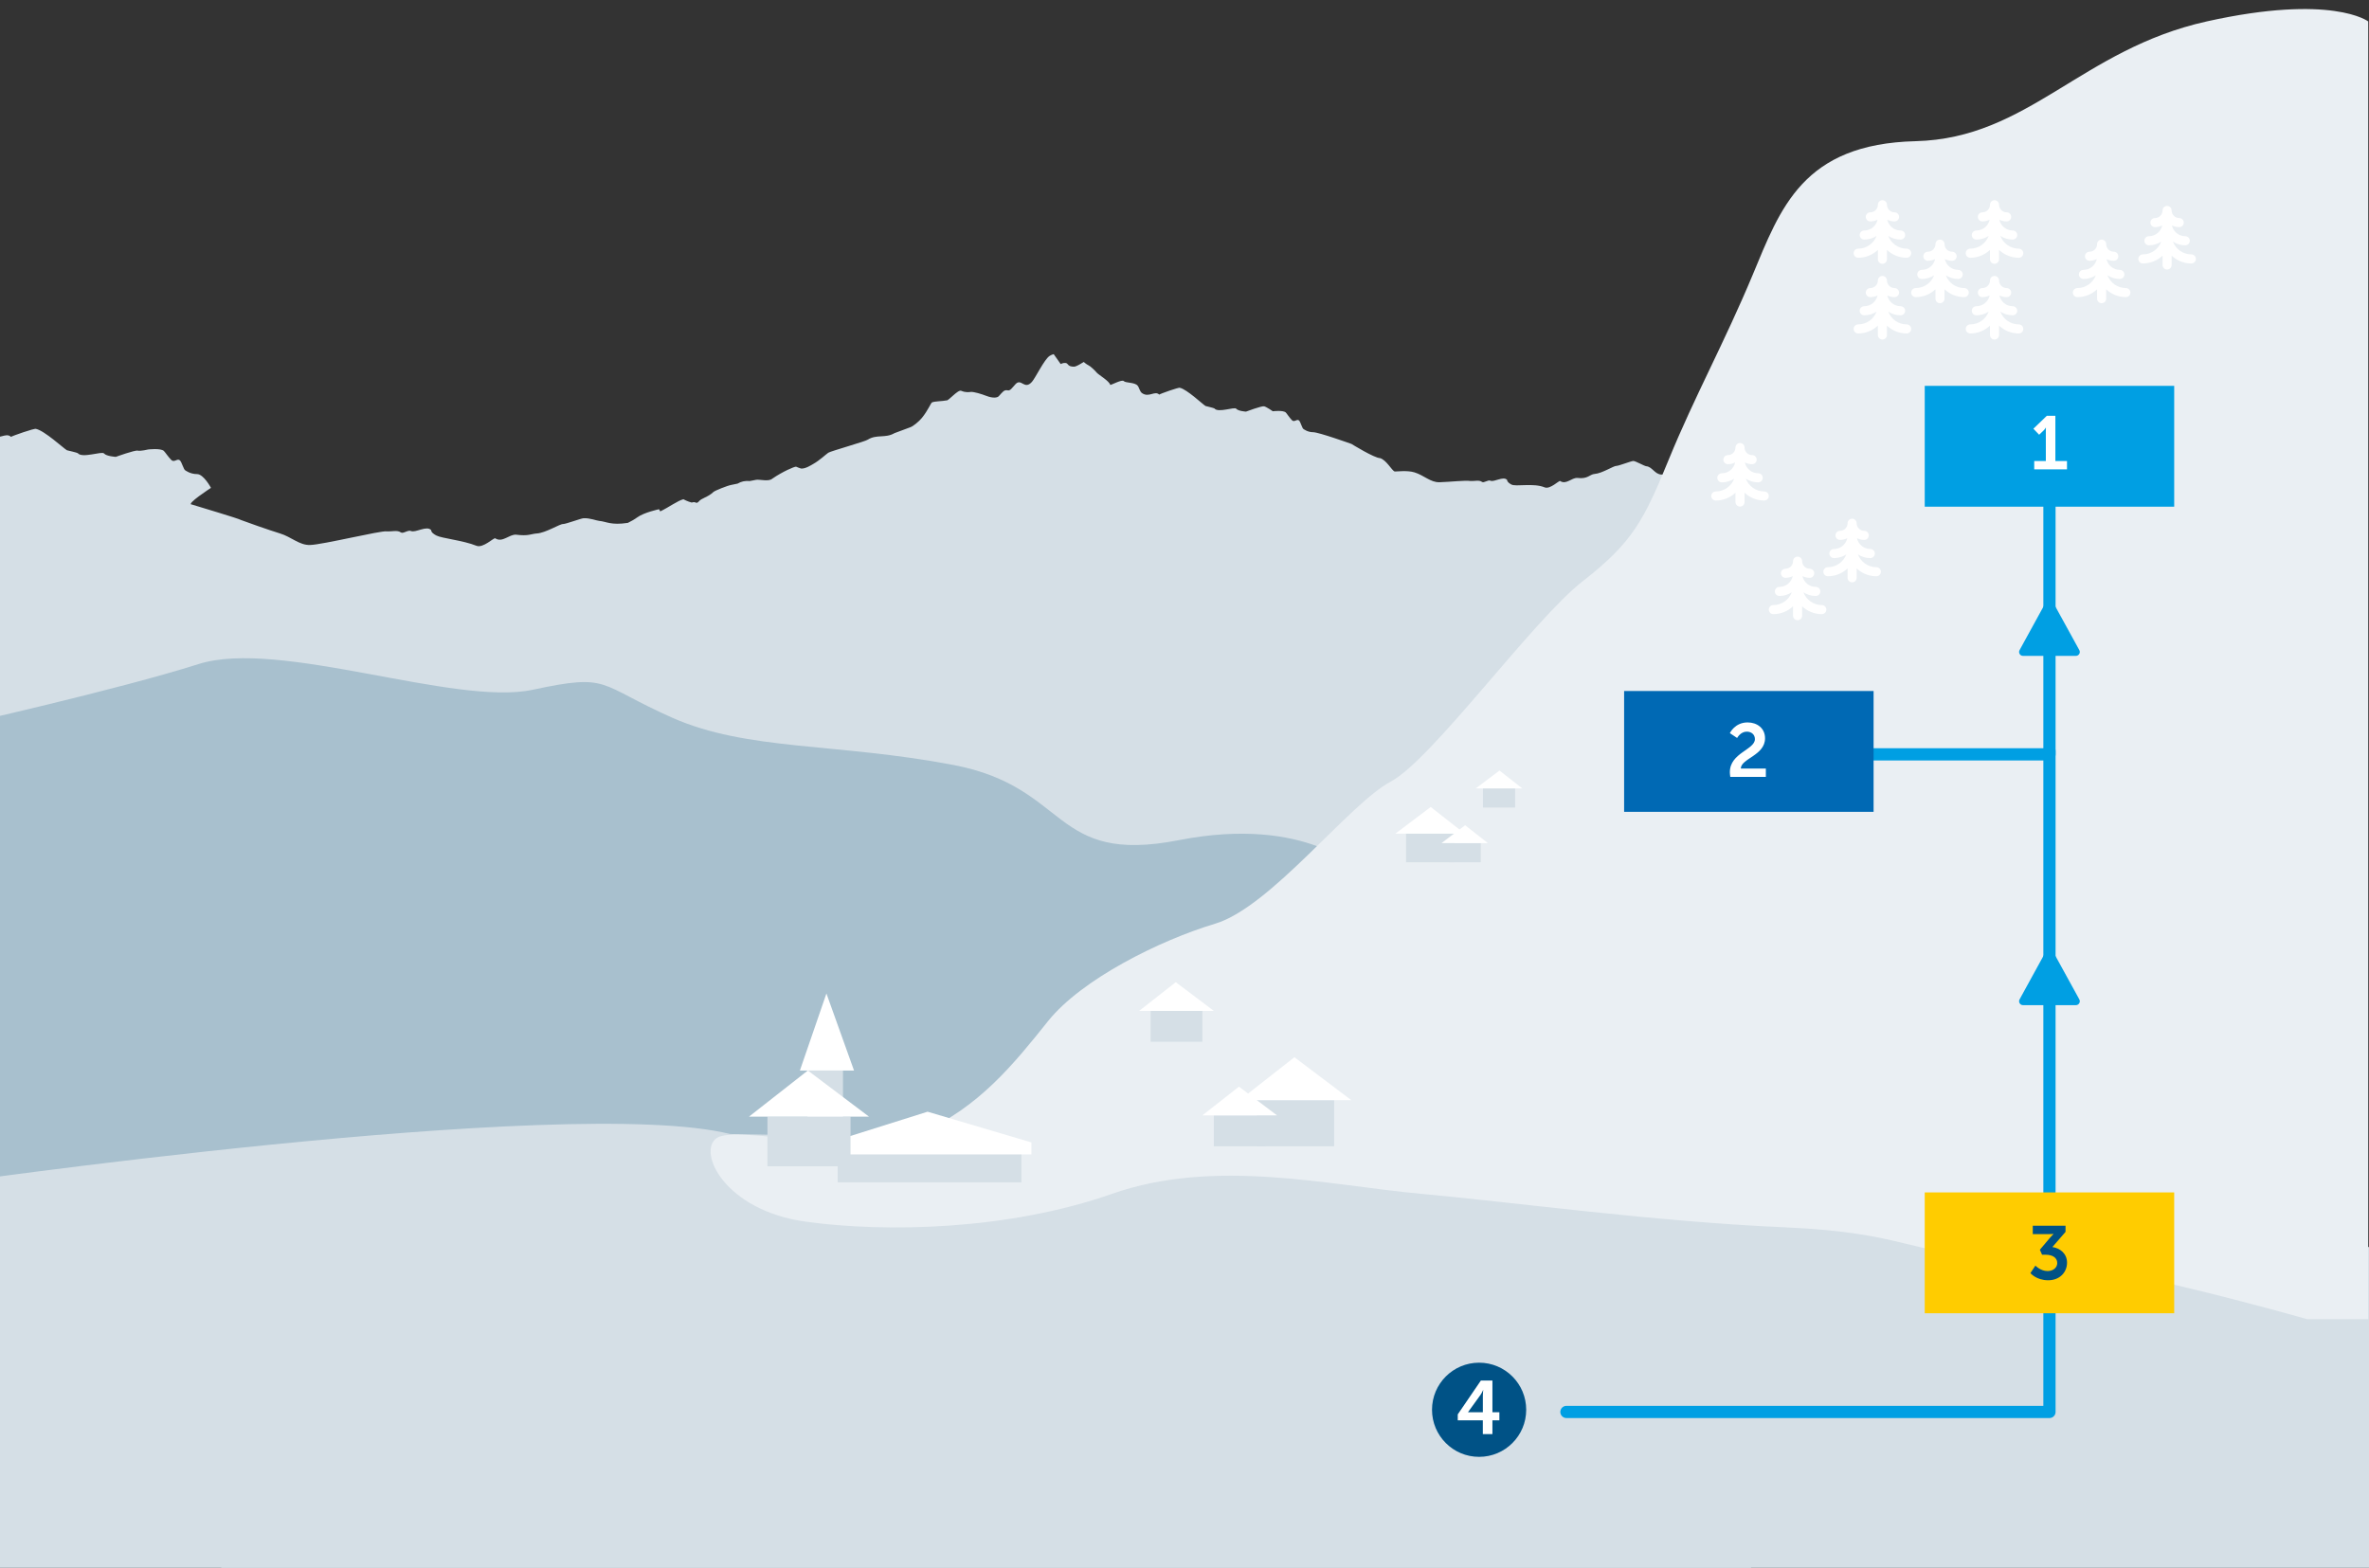
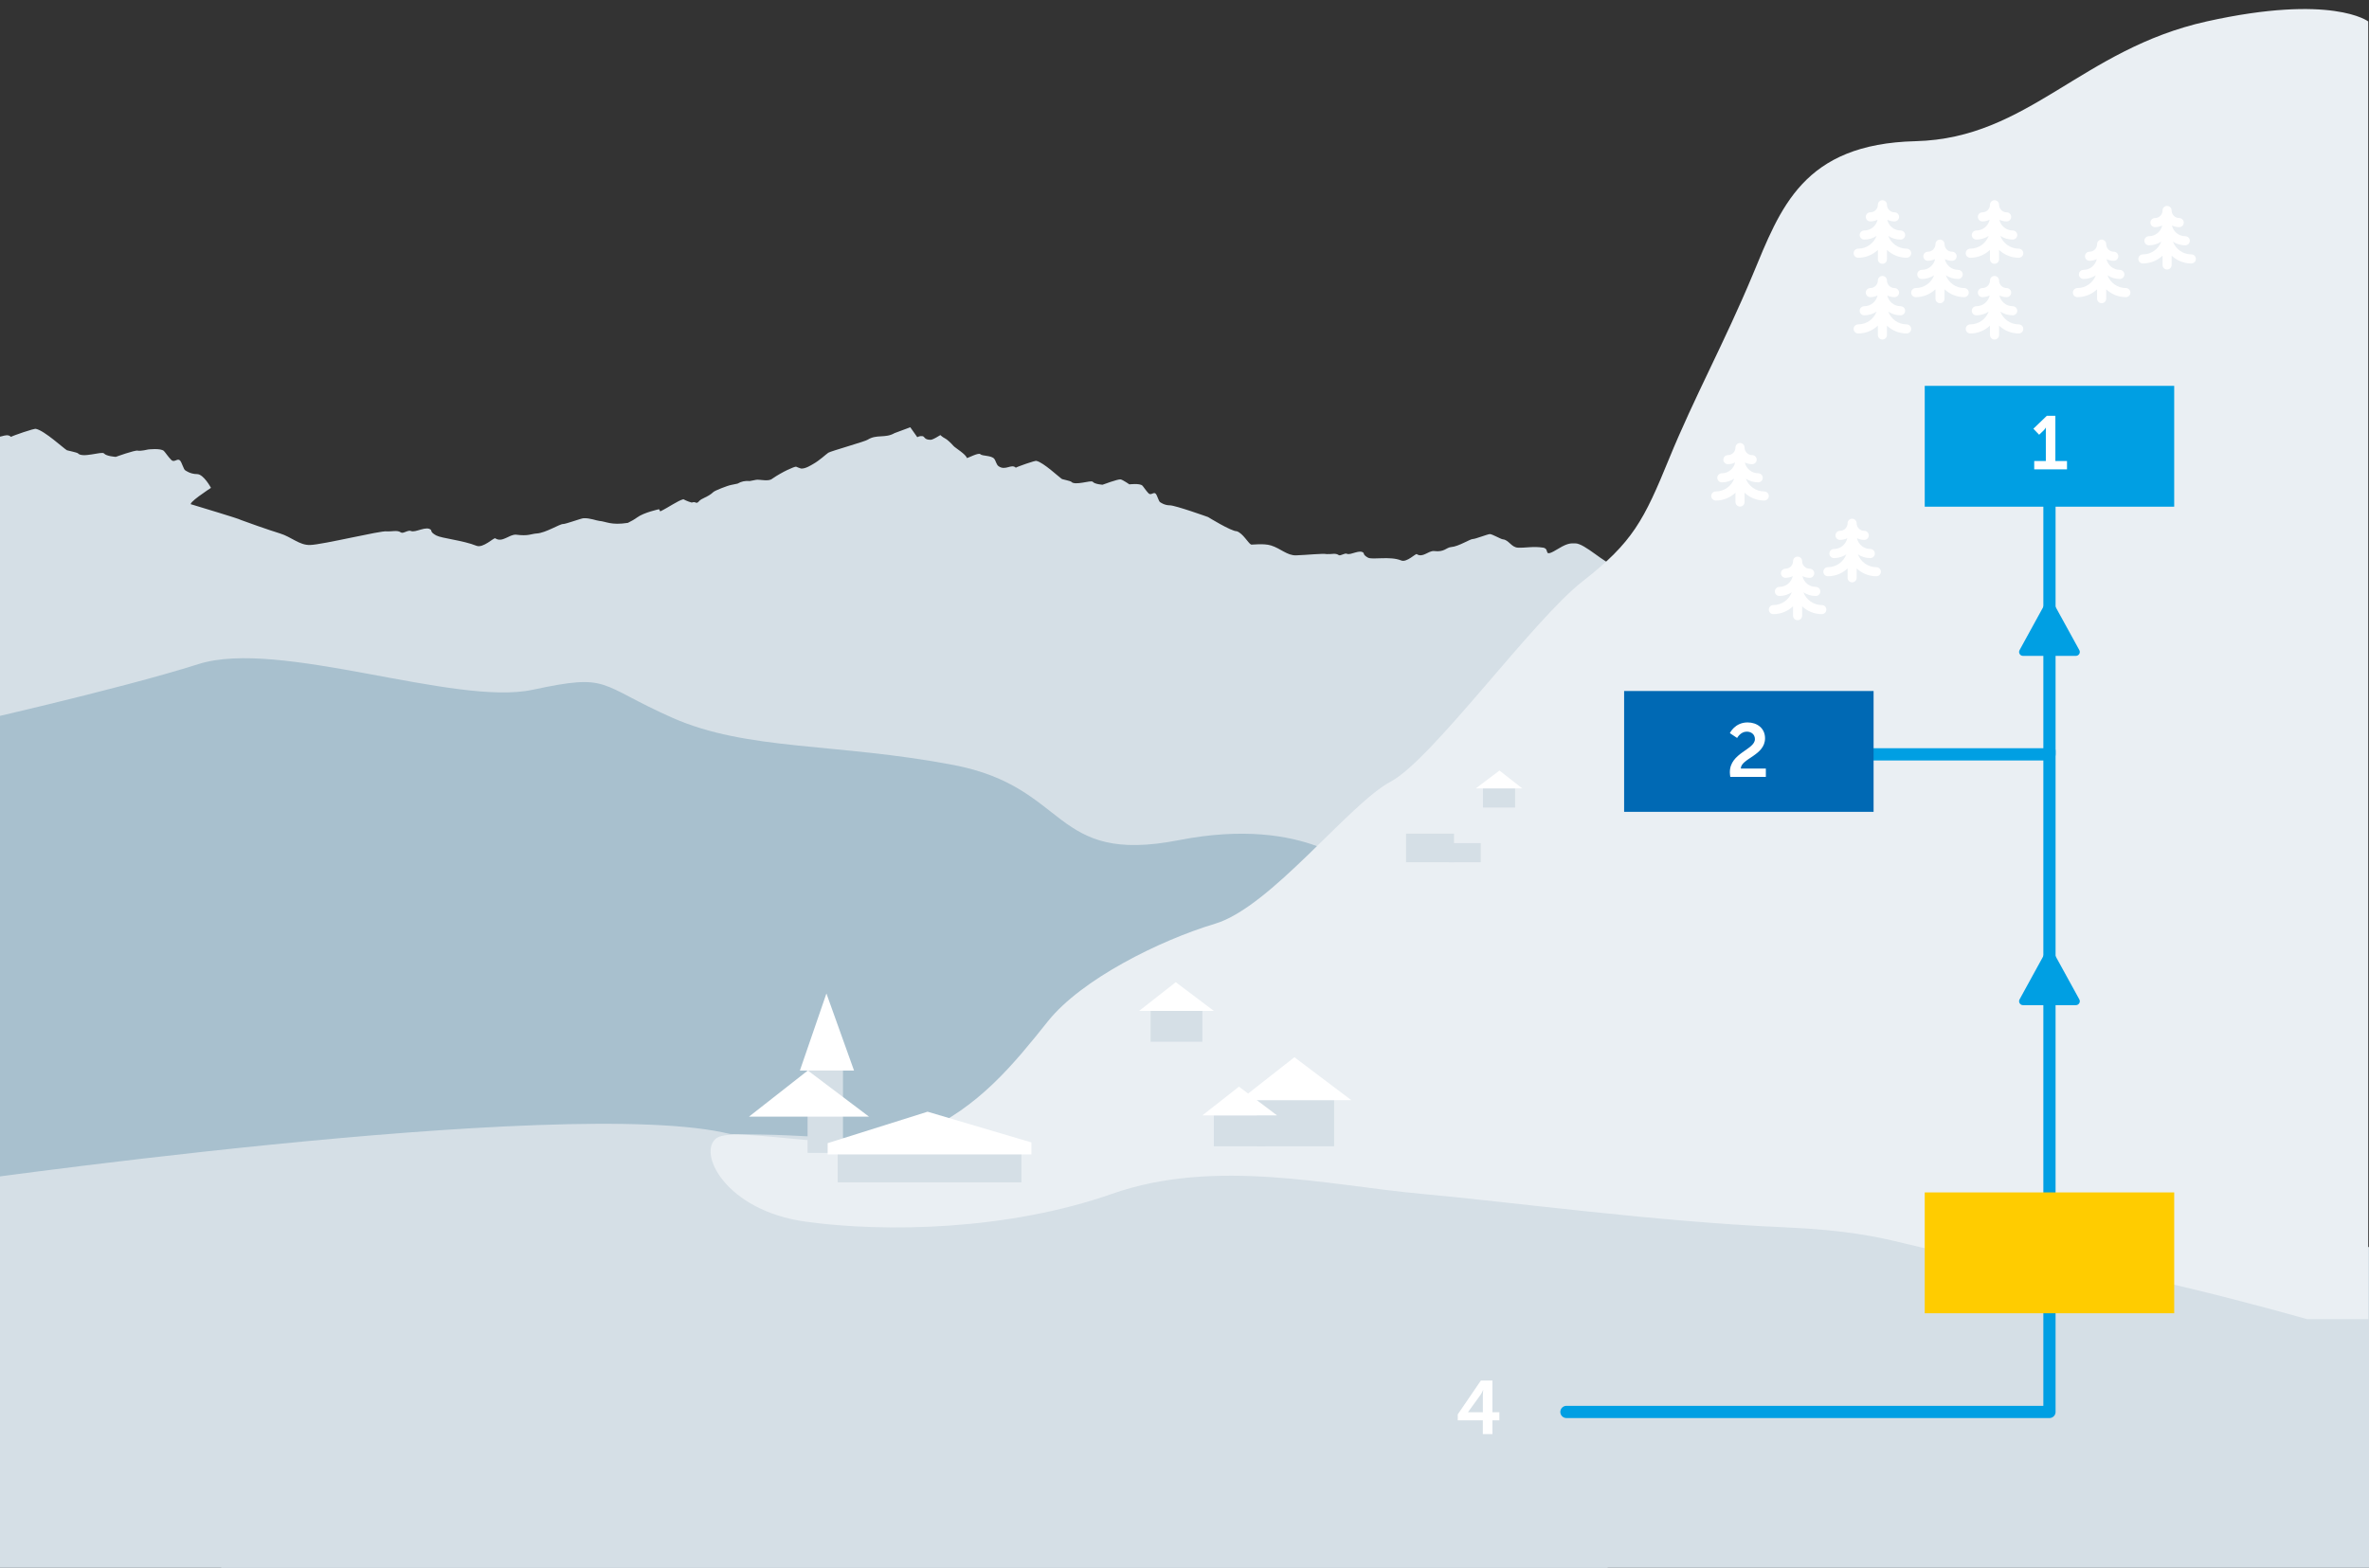
<svg xmlns="http://www.w3.org/2000/svg" id="Ebene_2" data-name="Ebene 2" viewBox="0 0 1163 769.8">
  <rect x="0" y="0" width="1163" height="769.8" fill="#333333" stroke="none" />
  <defs>
    <clipPath id="clippath">
      <rect width="1163" height="769.8" fill="none" stroke-width="0" />
    </clipPath>
    <clipPath id="clippath-1">
      <rect y="-180.2" width="1163" height="950" fill="none" stroke-width="0" />
    </clipPath>
  </defs>
  <g id="Ebene_2-2" data-name="Ebene 2">
    <g clip-path="url(#clippath)">
      <g>
        <g id="Layout">
          <g clip-path="url(#clippath-1)">
            <g>
-               <path d="m108.82,819.87c-.07-1.4-.13-21.17-.2-51.98H-432.05c-.31-6.31-.64-426.94-.95-433.18,9.29-2.8,10.03-1.92,19.36-4.52,9.27-2.59,13.12-2.89,20.48-9.08,4.97-5.98,6.75-4.84,11.05-6.85.6-.28,3.3-.86,4.15-.93,1.6-.13,15.26-5.24,16.01-5.57,2.26-.99,5.46-3.38,7.43-4.84,1.66-1.22,3.49-2.3,5.44-2.68,0,0,4.61-.02,7.17.63,8.03,2.01,12.3-2.19,16.19-5.7,4.96-2.79,10.22-5.91,15.47-7.62,4.55-1.47,15.81-1.86,22.43-5.3,9.01-3.04,17.22.24,18.42-1.21,6-7.19,11.41-10.8,21.05-11.58,4.84-.39,8.21-.52,11.92-1.46,1.84-.46,4.43,1.66,6-.34,1.47-1.87,2.83-5.47,5.73-8.22.72-.68,2.98-2.56,4.91-2.91,1.39-.26,2.6.89,2.93.99,1.31.42,2.84.14,3.95,0,1.85-.23,3.66-1.23,5.46-2.79,7.9-7.09,9.15-8.45,16.29-7.06.81.16,4.2,1.34,4.81,1.59,3,1.22,3.73.34,6.02-.76.68-.33,3.4-.37,4.29-.86,3.24-1.81,3.41-.39,4.75-1.29,1.16-.78,8.67-6.82,9.43-7.55,4.44-2.77,15.08,2.41,19.62-.25.63-.37,18.95-14.79,20.38-14.85,1.26-.41,3.9-2.51,5.22-4.09,2.83-3.39,4.02-6.58,4.59-6.81,1.33-.54,4.57-.46,6.49-.87.81.37,5.11-4.83,6.63-4.21,2.17.89,3.71.55,4.33.49,1.34-.11,4.83.92,7.01,1.73,2.89,1.09,4.91.89,5.61.13,1.7-1.8,2.36-2.9,3.97-2.56,1.22.27,1.89-.95,3.56-2.69,2.64-2.78,3.99,2.76,7.42-1.04,1.55-1.71,5.56-9.8,7.9-11.31.9-.58,1.89-.8,1.89-.8l4.23,5.24s1.34-.81,2.97-.61c1.64.2.89,2.13,5,2.13.89,0,3.21-1.3,3.21-1.3l2.5-1.44s1.57,1.38,2.64,1.83c1.33.56,3.86,2.98,5.19,4.46,1.04,1.16,7.37,4.76,7.89,6.95.6.1,6.93-3.3,7.99-2.22,1.14,1.17,6.51.61,8.23,2.63.96,1.13,1.24,3.35,2.56,4.27,4.13,2.89,7.59-1.6,10.24.89.47-.44,11.79-4.38,12.26-3.92,4.21.89,13.6,9.6,15.19,10.5,0,0,5.11,1.18,5.31,1.42,2.15,2.66,11.85-1.07,12.88.14,1.19,1.41,5.8,1.68,5.8,1.68,0,0,9.32-3.39,10.75-3.06,1.44.33,5.15-.57,5.15-.57,0,0,6.09-.73,7.68.71.57.51,2.19,2.98,3.66,4.44,1.46,1.47,2.97-.95,4.21.18,1,.91,1.82,4.64,2.74,4.98.14.05,2.38,1.78,5.67,1.78s6.86,6.76,6.86,6.76c0,0-12.69,8.23-9.36,8.19,3.68,1.19,22.44,6.67,24.25,7.65.45.25,14.41,5.17,18.93,6.52,5.66,1.7,9.53,5.84,14.82,5.69,6.32-.17,34.92-7.19,37.65-6.69,2.72.16,5.14-.75,6.95.53,1.09.77,3.54-1.37,4.94-.71,2.16,1.03,7.79-2.88,9.92-.41.02,1.17,1.48,2.06,2.54,2.62,2.62,1.4,13.08,2.38,19.71,5.05,3.21,1.3,8.54-4.09,9.19-3.67,3.57,2.31,6.77-1.98,10.24-1.78,6.2.8,7.29-.42,10.25-.6,4.28-.28,11.24-4.69,12.81-4.63,1.27.05,8.81-2.77,10.06-2.85,3.06-.17,6.5,1.22,7.69,1.31,3.53.3,5.74,2.26,14.08.97,1.74-.86,3.31-1.75,4.55-2.67,3.34-2.47,10.76-4.03,10.76-4.03l.58,1.07c4.26-2.06,8.56-5.26,11.36-5.97,0,0,2.08,1.13,4.1,1.63.19-.05.39-.12.57-.16.67-.13,1.29.05,1.81.31.4-.1.74-.27.97-.57,1.47-1.88,4.42-2.04,7.32-4.79.72-.68,6.81-3.1,8.73-3.45.42-.08,1.62-.33,3.1-.64,1.89-1.1,3.64-1.46,6.01-1.27,1.59-.33,2.85-.58,3.2-.62,1.84-.23,6.05,1.02,7.84-.54,5.2-3.57,10.75-5.91,11.65-5.9,0,0,2.19.92,2.47.93,2.21.16,5-1.71,5.9-2.21,3.24-1.81,6.14-4.65,7.48-5.56,1.16-.78,18.59-5.67,19.35-6.41,4.44-2.78,8.6-.55,13.14-3.21l7.76-2.89c1.38-.46,4.25-2.81,5.69-4.58,3.09-3.8,4.38-7.37,5-7.64,1.45-.61,4.99-.52,7.08-.97.89.42,5.56-5.41,7.22-4.71,2.36.99,4.05.61,4.72.55,1.46-.13,5.26,1.02,7.63,1.94,3.15,1.22,5.35.99,6.11.14,1.86-2.01,2.58-3.25,4.32-2.86,1.33.3,2.06-1.07,3.88-3.03,2.88-3.12,4.35,3.09,8.09-1.16,1.69-1.92,6.06-11,8.61-12.68.98-.65,2.06-.9,2.06-.9l.17.26,3.26,4.61s1.11-.69,2.46-.52c1.36.17.74,1.81,4.14,1.81.74,0,2.66-1.1,2.66-1.1l2.06-1.22s1.3,1.17,2.19,1.56c1.09.48,3.2,2.53,4.29,3.79.87.99,6.11,4.06,6.53,5.92.49.08,5.75-2.81,6.61-1.89.95,1,5.4.52,6.82,2.25.8.96,1.03,2.85,2.12,3.63,3.42,2.45,6.28-1.36,8.49.76.38-.37,9.77-3.73,10.15-3.33,3.48.75,11.26,8.17,12.58,8.93,0,0,4.23,1.01,4.39,1.22,1.78,2.26,9.81-.92,10.66.11.98,1.19,4.8,1.43,4.8,1.43,0,0,7.72-2.89,8.91-2.61,1.19.28,4.26,2.43,4.26,2.43,0,0,5.05-.62,6.37.6.47.44,1.81,2.54,3.03,3.79,1.21,1.24,2.45-.81,3.48.15.83.78,1.51,3.94,2.27,4.24.12.04,1.97,1.51,4.7,1.51s18.79,5.76,18.79,5.76c0,0,11.34,7.01,14.09,6.97,3.05,1.02,5.48,5.68,6.97,6.52.37.21,6.11-.7,9.84.46,4.69,1.44,7.89,4.97,12.27,4.85,5.23-.15,12.89-1.03,15.16-.61,2.25.14,4.26-.64,5.76.46.9.66,2.94-1.17,4.09-.61,1.79.87,6.46-2.45,8.22-.35.02,1,1.22,1.75,2.1,2.24,2.18,1.19,10.83-.89,16.32,1.39,2.66,1.11,7.07-3.48,7.61-3.12,2.96,1.97,5.61-1.68,8.48-1.51,5.14.68,6.04-1.81,8.49-1.97,3.54-.24,9.31-3.99,10.6-3.94,1.05.05,7.29-2.4,8.34-2.42,1.1-.02,5.38,2.49,6.37,2.58,2.95.25,4.14,3.95,7.42,4.09,4.01.17,7.29-.78,12.42,0,3.72.74-.87,5.58,7.73.31,4.59-2.82,6.25-2.38,7.88-2.42,4.7-.16,15.07,10.49,19.24,10.6l-3.26,423.64v154.74H108.8h.02Z" fill="#d5dfe6" stroke-width="0" />
+               <path d="m108.82,819.87c-.07-1.4-.13-21.17-.2-51.98H-432.05c-.31-6.31-.64-426.94-.95-433.18,9.29-2.8,10.03-1.92,19.36-4.52,9.27-2.59,13.12-2.89,20.48-9.08,4.97-5.98,6.75-4.84,11.05-6.85.6-.28,3.3-.86,4.15-.93,1.6-.13,15.26-5.24,16.01-5.57,2.26-.99,5.46-3.38,7.43-4.84,1.66-1.22,3.49-2.3,5.44-2.68,0,0,4.61-.02,7.17.63,8.03,2.01,12.3-2.19,16.19-5.7,4.96-2.79,10.22-5.91,15.47-7.62,4.55-1.47,15.81-1.86,22.43-5.3,9.01-3.04,17.22.24,18.42-1.21,6-7.19,11.41-10.8,21.05-11.58,4.84-.39,8.21-.52,11.92-1.46,1.84-.46,4.43,1.66,6-.34,1.47-1.87,2.83-5.47,5.73-8.22.72-.68,2.98-2.56,4.91-2.91,1.39-.26,2.6.89,2.93.99,1.31.42,2.84.14,3.95,0,1.85-.23,3.66-1.23,5.46-2.79,7.9-7.09,9.15-8.45,16.29-7.06.81.16,4.2,1.34,4.81,1.59,3,1.22,3.73.34,6.02-.76.68-.33,3.4-.37,4.29-.86,3.24-1.81,3.41-.39,4.75-1.29,1.16-.78,8.67-6.82,9.43-7.55,4.44-2.77,15.08,2.41,19.62-.25.63-.37,18.95-14.79,20.38-14.85,1.26-.41,3.9-2.51,5.22-4.09,2.83-3.39,4.02-6.58,4.59-6.81,1.33-.54,4.57-.46,6.49-.87.81.37,5.11-4.83,6.63-4.21,2.17.89,3.71.55,4.33.49,1.34-.11,4.83.92,7.01,1.73,2.89,1.09,4.91.89,5.61.13,1.7-1.8,2.36-2.9,3.97-2.56,1.22.27,1.89-.95,3.56-2.69,2.64-2.78,3.99,2.76,7.42-1.04,1.55-1.71,5.56-9.8,7.9-11.31.9-.58,1.89-.8,1.89-.8l4.23,5.24s1.34-.81,2.97-.61c1.64.2.89,2.13,5,2.13.89,0,3.21-1.3,3.21-1.3l2.5-1.44s1.57,1.38,2.64,1.83c1.33.56,3.86,2.98,5.19,4.46,1.04,1.16,7.37,4.76,7.89,6.95.6.1,6.93-3.3,7.99-2.22,1.14,1.17,6.51.61,8.23,2.63.96,1.13,1.24,3.35,2.56,4.27,4.13,2.89,7.59-1.6,10.24.89.47-.44,11.79-4.38,12.26-3.92,4.21.89,13.6,9.6,15.19,10.5,0,0,5.11,1.18,5.31,1.42,2.15,2.66,11.85-1.07,12.88.14,1.19,1.41,5.8,1.68,5.8,1.68,0,0,9.32-3.39,10.75-3.06,1.44.33,5.15-.57,5.15-.57,0,0,6.09-.73,7.68.71.57.51,2.19,2.98,3.66,4.44,1.46,1.47,2.97-.95,4.21.18,1,.91,1.82,4.64,2.74,4.98.14.05,2.38,1.78,5.67,1.78s6.86,6.76,6.86,6.76c0,0-12.69,8.23-9.36,8.19,3.68,1.19,22.44,6.67,24.25,7.65.45.25,14.41,5.17,18.93,6.52,5.66,1.7,9.53,5.84,14.82,5.69,6.32-.17,34.92-7.19,37.65-6.69,2.72.16,5.14-.75,6.95.53,1.09.77,3.54-1.37,4.94-.71,2.16,1.03,7.79-2.88,9.92-.41.02,1.17,1.48,2.06,2.54,2.62,2.62,1.4,13.08,2.38,19.71,5.05,3.21,1.3,8.54-4.09,9.19-3.67,3.57,2.31,6.77-1.98,10.24-1.78,6.2.8,7.29-.42,10.25-.6,4.28-.28,11.24-4.69,12.81-4.63,1.27.05,8.81-2.77,10.06-2.85,3.06-.17,6.5,1.22,7.69,1.31,3.53.3,5.74,2.26,14.08.97,1.74-.86,3.31-1.75,4.55-2.67,3.34-2.47,10.76-4.03,10.76-4.03l.58,1.07c4.26-2.06,8.56-5.26,11.36-5.97,0,0,2.08,1.13,4.1,1.63.19-.05.39-.12.57-.16.67-.13,1.29.05,1.81.31.4-.1.74-.27.97-.57,1.47-1.88,4.42-2.04,7.32-4.79.72-.68,6.81-3.1,8.73-3.45.42-.08,1.62-.33,3.1-.64,1.89-1.1,3.64-1.46,6.01-1.27,1.59-.33,2.85-.58,3.2-.62,1.84-.23,6.05,1.02,7.84-.54,5.2-3.57,10.75-5.91,11.65-5.9,0,0,2.19.92,2.47.93,2.21.16,5-1.71,5.9-2.21,3.24-1.81,6.14-4.65,7.48-5.56,1.16-.78,18.59-5.67,19.35-6.41,4.44-2.78,8.6-.55,13.14-3.21l7.76-2.89l.17.26,3.26,4.61s1.11-.69,2.46-.52c1.36.17.74,1.81,4.14,1.81.74,0,2.66-1.1,2.66-1.1l2.06-1.22s1.3,1.17,2.19,1.56c1.09.48,3.2,2.53,4.29,3.79.87.99,6.11,4.06,6.53,5.92.49.08,5.75-2.81,6.61-1.89.95,1,5.4.52,6.82,2.25.8.96,1.03,2.85,2.12,3.63,3.42,2.45,6.28-1.36,8.49.76.38-.37,9.77-3.73,10.15-3.33,3.48.75,11.26,8.17,12.58,8.93,0,0,4.23,1.01,4.39,1.22,1.78,2.26,9.81-.92,10.66.11.98,1.19,4.8,1.43,4.8,1.43,0,0,7.72-2.89,8.91-2.61,1.19.28,4.26,2.43,4.26,2.43,0,0,5.05-.62,6.37.6.47.44,1.81,2.54,3.03,3.79,1.21,1.24,2.45-.81,3.48.15.83.78,1.51,3.94,2.27,4.24.12.04,1.97,1.51,4.7,1.51s18.79,5.76,18.79,5.76c0,0,11.34,7.01,14.09,6.97,3.05,1.02,5.48,5.68,6.97,6.52.37.21,6.11-.7,9.84.46,4.69,1.44,7.89,4.97,12.27,4.85,5.23-.15,12.89-1.03,15.16-.61,2.25.14,4.26-.64,5.76.46.9.66,2.94-1.17,4.09-.61,1.79.87,6.46-2.45,8.22-.35.02,1,1.22,1.75,2.1,2.24,2.18,1.19,10.83-.89,16.32,1.39,2.66,1.11,7.07-3.48,7.61-3.12,2.96,1.97,5.61-1.68,8.48-1.51,5.14.68,6.04-1.81,8.49-1.97,3.54-.24,9.31-3.99,10.6-3.94,1.05.05,7.29-2.4,8.34-2.42,1.1-.02,5.38,2.49,6.37,2.58,2.95.25,4.14,3.95,7.42,4.09,4.01.17,7.29-.78,12.42,0,3.72.74-.87,5.58,7.73.31,4.59-2.82,6.25-2.38,7.88-2.42,4.7-.16,15.07,10.49,19.24,10.6l-3.26,423.64v154.74H108.8h.02Z" fill="#d5dfe6" stroke-width="0" />
              <path d="m667.64,427.82s-25.98-27.6-88.88-15.3c-62.9,12.31-53.33-25.98-110.75-36.92-57.43-10.94-101.19-6.84-138.11-23.25s-30.08-21.88-68.37-13.67c-38.29,8.2-124.43-25.22-164.08-12.61-39.65,12.61-118.96,30.39-118.96,30.39l16.4,233.81s173.65-23.24,218.78-23.24,60.16-8.2,91.61-9.57,44.31-.74,69.92-.36,122.88,7.19,122.88,7.19l169.55-87.51v-48.97h.01Z" fill="#a8c0ce" stroke-width="0" />
              <path d="m-32.44,582.07s311.42-45.04,390.89-25.25,57.6,38.93,112.29,25.25c54.7-13.67,162.71-38.29,168.19-38.29s215.29,28.71,215.29,28.71l360.31,46.49s-11,347.95,0,347.95H16.78l-49.22-384.87h0Z" fill="#d5dfe6" stroke-width="0" />
              <path d="m1132.54,647.71s-109.39-31.45-153.15-31.45-41.02-10.94-103.92-13.67c-62.89-2.74-132.63-12.3-177.75-16.41-45.12-4.1-101.19-17.77-151.78,0-50.59,17.78-110.75,19.15-150.41,13.67-39.65-5.47-53.33-34.18-43.75-41.02,9.57-6.84,71.24,9.83,99.96-2.48,28.72-12.3,46.35-34.43,62.76-54.95,16.41-20.51,54.7-39.65,82.04-47.85,27.35-8.2,65.64-58.8,86.15-69.74s69.74-79.3,94.34-98.45c24.61-19.14,30.08-30.08,42.39-60.16,12.3-30.08,27.34-57.43,41.02-90.25,13.67-32.81,24.61-64.26,79.99-65.63s81.36-45.12,142.89-58.8c61.53-13.67,79.3,0,79.3,0v637.19h-30.08Z" fill="#eaeff3" stroke-width="0" />
            </g>
          </g>
          <g>
            <rect x="396.46" y="525.63" width="17.38" height="40.46" fill="#d5dfe6" stroke-width="0" />
            <rect x="411.24" y="563.62" width="90.18" height="16.92" fill="#d5dfe6" stroke-width="0" />
            <rect x="617.02" y="540.18" width="37.92" height="22.65" fill="#d5dfe6" stroke-width="0" />
            <polygon points="663.38 540.18 608.6 540.18 635.46 519.11 663.38 540.18" fill="#fff" stroke-width="0" />
            <rect x="595.9" y="547.67" width="25.39" height="15.16" fill="#d5dfe6" stroke-width="0" />
            <polygon points="626.93 547.67 590.26 547.67 608.24 533.56 626.93 547.67" fill="#fff" stroke-width="0" />
            <rect x="564.87" y="496.36" width="25.39" height="15.16" fill="#d5dfe6" stroke-width="0" />
            <polygon points="595.9 496.36 559.23 496.36 577.21 482.26 595.9 496.36" fill="#fff" stroke-width="0" />
            <polygon points="419.26 525.63 392.69 525.63 405.71 487.81 419.26 525.63" fill="#fff" stroke-width="0" />
            <polygon points="506.34 566.84 406.32 566.84 406.32 561.3 455.37 545.86 506.34 560.94 506.34 566.84" fill="#fff" stroke-width="0" />
-             <rect x="376.76" y="548.29" width="40.79" height="24.37" fill="#d5dfe6" stroke-width="0" />
            <polygon points="426.62 548.29 367.69 548.29 396.59 525.63 426.62 548.29" fill="#fff" stroke-width="0" />
            <rect x="690.27" y="409.32" width="23.55" height="14.06" fill="#d5dfe6" stroke-width="0" />
-             <polygon points="685.04 409.32 719.05 409.32 702.37 396.23 685.04 409.32" fill="#fff" stroke-width="0" />
            <rect x="711.17" y="413.97" width="15.76" height="9.42" fill="#d5dfe6" stroke-width="0" />
-             <polygon points="707.67 413.97 730.44 413.97 719.27 405.21 707.67 413.97" fill="#fff" stroke-width="0" />
            <rect x="728.03" y="387.1" width="15.76" height="9.42" fill="#d5dfe6" stroke-width="0" />
            <polygon points="724.52 387.1 747.29 387.1 736.13 378.34 724.52 387.1" fill="#fff" stroke-width="0" />
          </g>
          <g>
            <path d="m894.38,297.09c-4.14,0-7.66-2.61-9.04-6.27,1.74,1.14,3.82,1.81,6.06,1.81,1.24,0,2.24-1,2.24-2.23s-1-2.23-2.24-2.23c-3.21,0-5.89-2.28-6.53-5.29,1.08.52,2.28.83,3.56.83s2.23-1,2.23-2.23-1-2.23-2.23-2.23c-2.05,0-3.72-1.67-3.72-3.72,0-1.23-1-2.23-2.23-2.23s-2.23,1-2.23,2.23c0,2.05-1.67,3.72-3.72,3.72-1.23,0-2.23,1-2.23,2.23s1,2.23,2.23,2.23,2.48-.3,3.57-.83c-.65,3.01-3.33,5.29-6.54,5.29-1.24,0-2.24.99-2.24,2.23s1,2.23,2.24,2.23c2.23,0,4.31-.67,6.06-1.81-1.38,3.66-4.9,6.27-9.04,6.27-1.23,0-2.23,1-2.23,2.23s1,2.23,2.23,2.23c3.74,0,7.14-1.47,9.67-3.85v4.6c0,1.23,1,2.23,2.23,2.23s2.23-1,2.23-2.23v-4.6c2.53,2.38,5.93,3.85,9.67,3.85,1.23,0,2.23-1,2.23-2.23s-1-2.23-2.23-2.23" fill="#fff" stroke-width="0" />
            <path d="m842.32,245.77c3.74,0,7.14-1.47,9.67-3.85v4.59c0,1.24.99,2.23,2.23,2.23s2.23-.99,2.23-2.23v-4.59c2.53,2.38,5.93,3.85,9.67,3.85,1.23,0,2.23-1,2.23-2.23s-1-2.23-2.23-2.23c-4.14,0-7.66-2.62-9.04-6.27,1.75,1.14,3.83,1.81,6.06,1.81,1.24,0,2.24-1,2.24-2.24s-1-2.23-2.24-2.23c-3.21,0-5.89-2.27-6.54-5.29,1.08.53,2.29.83,3.57.83s2.23-1,2.23-2.23-1-2.23-2.23-2.23c-2.05,0-3.72-1.67-3.72-3.72,0-1.23-1-2.23-2.23-2.23s-2.23,1-2.23,2.23c0,2.05-1.67,3.72-3.72,3.72-1.24,0-2.23,1-2.23,2.23s.99,2.23,2.23,2.23,2.48-.3,3.56-.83c-.65,3.02-3.33,5.29-6.53,5.29-1.24,0-2.24,1-2.24,2.23s1,2.24,2.24,2.24c2.23,0,4.31-.67,6.06-1.81-1.38,3.65-4.91,6.27-9.04,6.27-1.23,0-2.23,1-2.23,2.23s1,2.23,2.23,2.23" fill="#fff" stroke-width="0" />
            <path d="m921.15,278.49c-4.14,0-7.66-2.61-9.04-6.27,1.74,1.14,3.82,1.81,6.06,1.81,1.24,0,2.24-1,2.24-2.23s-1-2.24-2.24-2.24c-3.21,0-5.89-2.27-6.53-5.29,1.08.52,2.28.83,3.56.83s2.23-1,2.23-2.23-1-2.23-2.23-2.23c-2.05,0-3.72-1.67-3.72-3.72,0-1.23-1-2.23-2.23-2.23s-2.23,1-2.23,2.23c0,2.05-1.67,3.72-3.72,3.72-1.23,0-2.23,1-2.23,2.23s1,2.23,2.23,2.23,2.48-.3,3.57-.83c-.65,3.01-3.33,5.29-6.54,5.29-1.24,0-2.24,1-2.24,2.24s1,2.23,2.24,2.23c2.23,0,4.31-.67,6.06-1.81-1.38,3.66-4.9,6.27-9.04,6.27-1.23,0-2.23,1-2.23,2.23s1,2.23,2.23,2.23c3.74,0,7.14-1.47,9.67-3.85v4.6c0,1.23.99,2.23,2.23,2.23s2.23-1,2.23-2.23v-4.6c2.53,2.38,5.93,3.85,9.67,3.85,1.23,0,2.23-1,2.23-2.23s-1-2.23-2.23-2.23" fill="#fff" stroke-width="0" />
            <path d="m1051.98,129.37c3.74,0,7.14-1.47,9.67-3.85v4.59c0,1.24.99,2.23,2.23,2.23s2.23-.99,2.23-2.23v-4.59c2.53,2.38,5.93,3.85,9.67,3.85,1.23,0,2.23-1,2.23-2.23s-1-2.23-2.23-2.23c-4.14,0-7.66-2.62-9.04-6.27,1.75,1.14,3.83,1.81,6.06,1.81,1.24,0,2.24-1,2.24-2.24s-1-2.23-2.24-2.23c-3.21,0-5.89-2.27-6.54-5.29,1.08.53,2.29.83,3.57.83s2.23-1,2.23-2.23-1-2.23-2.23-2.23c-2.05,0-3.72-1.67-3.72-3.72,0-1.23-1-2.23-2.23-2.23s-2.23,1-2.23,2.23c0,2.05-1.67,3.72-3.72,3.72-1.24,0-2.23,1-2.23,2.23s.99,2.23,2.23,2.23,2.48-.3,3.56-.83c-.65,3.02-3.33,5.29-6.53,5.29-1.24,0-2.24,1-2.24,2.23s1,2.24,2.24,2.24c2.23,0,4.31-.67,6.06-1.81-1.38,3.65-4.9,6.27-9.04,6.27-1.24,0-2.23,1-2.23,2.23s.99,2.23,2.23,2.23" fill="#fff" stroke-width="0" />
            <path d="m1019.85,145.9c3.74,0,7.14-1.47,9.67-3.85v4.59c0,1.24.99,2.24,2.23,2.24s2.23-1,2.23-2.24v-4.59c2.53,2.38,5.93,3.85,9.67,3.85,1.23,0,2.23-1,2.23-2.23s-1-2.23-2.23-2.23c-4.14,0-7.66-2.61-9.04-6.27,1.75,1.14,3.83,1.81,6.06,1.81,1.24,0,2.24-1,2.24-2.24s-1-2.23-2.24-2.23c-3.21,0-5.89-2.27-6.54-5.29,1.08.53,2.29.83,3.57.83s2.23-1,2.23-2.23-1-2.23-2.23-2.23c-2.05,0-3.72-1.67-3.72-3.72,0-1.23-1-2.23-2.23-2.23s-2.23,1-2.23,2.23c0,2.05-1.67,3.72-3.72,3.72-1.24,0-2.23,1-2.23,2.23s.99,2.23,2.23,2.23,2.48-.3,3.56-.83c-.65,3.02-3.33,5.29-6.53,5.29-1.24,0-2.24,1-2.24,2.23s1,2.24,2.24,2.24c2.23,0,4.31-.67,6.06-1.81-1.38,3.66-4.91,6.27-9.04,6.27-1.24,0-2.23,1-2.23,2.23s.99,2.23,2.23,2.23" fill="#fff" stroke-width="0" />
            <path d="m940.49,145.9c3.74,0,7.14-1.47,9.67-3.85v4.59c0,1.24.99,2.24,2.23,2.24s2.23-1,2.23-2.24v-4.59c2.53,2.38,5.93,3.85,9.67,3.85,1.23,0,2.23-1,2.23-2.23s-1-2.23-2.23-2.23c-4.14,0-7.66-2.61-9.04-6.27,1.75,1.14,3.83,1.81,6.06,1.81,1.24,0,2.24-1,2.24-2.24s-1-2.23-2.24-2.23c-3.21,0-5.9-2.27-6.54-5.29,1.08.53,2.29.83,3.57.83s2.23-1,2.23-2.23-1-2.23-2.23-2.23c-2.05,0-3.72-1.67-3.72-3.72,0-1.23-1-2.23-2.23-2.23s-2.23,1-2.23,2.23c0,2.05-1.67,3.72-3.72,3.72-1.24,0-2.23,1-2.23,2.23s.99,2.23,2.23,2.23,2.48-.3,3.56-.83c-.65,3.02-3.33,5.29-6.54,5.29-1.23,0-2.23,1-2.23,2.23s1,2.24,2.23,2.24c2.24,0,4.32-.67,6.06-1.81-1.38,3.66-4.91,6.27-9.04,6.27-1.24,0-2.23,1-2.23,2.23s.99,2.23,2.23,2.23" fill="#fff" stroke-width="0" />
            <path d="m912.23,126.56c3.74,0,7.14-1.47,9.67-3.85v4.59c0,1.24.99,2.23,2.23,2.23s2.23-.99,2.23-2.23v-4.59c2.53,2.38,5.93,3.85,9.67,3.85,1.23,0,2.23-1,2.23-2.23s-1-2.23-2.23-2.23c-4.14,0-7.66-2.62-9.04-6.27,1.75,1.14,3.83,1.8,6.06,1.8,1.24,0,2.24-.99,2.24-2.23s-1-2.23-2.24-2.23c-3.21,0-5.89-2.27-6.54-5.29,1.08.53,2.29.83,3.57.83s2.23-1,2.23-2.23-1-2.23-2.23-2.23c-2.05,0-3.72-1.67-3.72-3.72,0-1.23-1-2.23-2.23-2.23s-2.23,1-2.23,2.23c0,2.05-1.67,3.72-3.72,3.72-1.24,0-2.23.99-2.23,2.23s.99,2.23,2.23,2.23,2.48-.3,3.56-.83c-.65,3.02-3.33,5.29-6.54,5.29-1.23,0-2.23,1-2.23,2.23s1,2.23,2.23,2.23c2.24,0,4.32-.66,6.06-1.8-1.38,3.65-4.91,6.27-9.04,6.27-1.24,0-2.23,1-2.23,2.23s.99,2.23,2.23,2.23" fill="#fff" stroke-width="0" />
            <path d="m991.06,159.28c-4.14,0-7.66-2.61-9.04-6.27,1.75,1.14,3.83,1.81,6.07,1.81,1.23,0,2.23-1,2.23-2.23s-1-2.23-2.23-2.23c-3.21,0-5.9-2.28-6.54-5.29,1.08.52,2.28.83,3.56.83s2.23-1,2.23-2.23-1-2.23-2.23-2.23c-2.05,0-3.72-1.67-3.72-3.72,0-1.23-1-2.23-2.23-2.23s-2.23,1-2.23,2.23c0,2.05-1.67,3.72-3.72,3.72-1.23,0-2.23,1-2.23,2.23s1,2.23,2.23,2.23,2.48-.3,3.57-.83c-.65,3.01-3.33,5.29-6.54,5.29-1.24,0-2.24.99-2.24,2.23s1,2.23,2.24,2.23c2.23,0,4.31-.67,6.06-1.81-1.38,3.66-4.9,6.27-9.04,6.27-1.23,0-2.23,1-2.23,2.23s1,2.23,2.23,2.23c3.74,0,7.14-1.47,9.67-3.85v4.6c0,1.23,1,2.23,2.23,2.23s2.23-1,2.23-2.23v-4.6c2.53,2.38,5.93,3.85,9.67,3.85,1.23,0,2.23-1,2.23-2.23s-1-2.23-2.23-2.23" fill="#fff" stroke-width="0" />
            <path d="m936.03,159.28c-4.14,0-7.66-2.61-9.04-6.27,1.74,1.14,3.82,1.81,6.06,1.81,1.23,0,2.23-1,2.23-2.23s-1-2.23-2.23-2.23c-3.21,0-5.9-2.28-6.54-5.29,1.08.52,2.28.83,3.56.83s2.23-1,2.23-2.23-1-2.23-2.23-2.23c-2.05,0-3.72-1.67-3.72-3.72,0-1.23-1-2.23-2.23-2.23s-2.23,1-2.23,2.23c0,2.05-1.67,3.72-3.72,3.72-1.23,0-2.23,1-2.23,2.23s1,2.23,2.23,2.23,2.48-.3,3.57-.83c-.65,3.01-3.33,5.29-6.54,5.29-1.24,0-2.24.99-2.24,2.23s1,2.23,2.24,2.23c2.23,0,4.31-.67,6.06-1.81-1.38,3.66-4.9,6.27-9.04,6.27-1.23,0-2.23,1-2.23,2.23s1,2.23,2.23,2.23c3.74,0,7.14-1.47,9.67-3.85v4.6c0,1.23.99,2.23,2.23,2.23s2.23-1,2.23-2.23v-4.6c2.53,2.38,5.93,3.85,9.67,3.85,1.23,0,2.23-1,2.23-2.23s-1-2.23-2.23-2.23" fill="#fff" stroke-width="0" />
            <path d="m967.26,126.56c3.74,0,7.14-1.47,9.67-3.85v4.59c0,1.24.99,2.23,2.23,2.23s2.23-.99,2.23-2.23v-4.59c2.53,2.38,5.93,3.85,9.67,3.85,1.23,0,2.23-1,2.23-2.23s-1-2.23-2.23-2.23c-4.14,0-7.66-2.62-9.04-6.27,1.75,1.14,3.83,1.8,6.06,1.8,1.24,0,2.24-.99,2.24-2.23s-1-2.23-2.24-2.23c-3.21,0-5.9-2.27-6.54-5.29,1.08.53,2.29.83,3.57.83s2.23-1,2.23-2.23-1-2.23-2.23-2.23c-2.05,0-3.72-1.67-3.72-3.72,0-1.23-1-2.23-2.23-2.23s-2.23,1-2.23,2.23c0,2.05-1.67,3.72-3.72,3.72-1.24,0-2.23.99-2.23,2.23s.99,2.23,2.23,2.23,2.48-.3,3.56-.83c-.65,3.02-3.33,5.29-6.54,5.29-1.23,0-2.23,1-2.23,2.23s1,2.23,2.23,2.23c2.24,0,4.32-.66,6.06-1.8-1.38,3.65-4.91,6.27-9.04,6.27-1.24,0-2.23,1-2.23,2.23s.99,2.23,2.23,2.23" fill="#fff" stroke-width="0" />
          </g>
          <polyline points="1006.13 368.7 1006.13 626.66 1006.13 693.28 769 693.28" fill="none" stroke="#009fe3" stroke-linecap="round" stroke-linejoin="round" stroke-width="6" />
          <polyline points="879.67 370.4 1006.13 370.4 1006.13 229.69" fill="none" stroke="#009fe3" stroke-linecap="round" stroke-linejoin="round" stroke-width="6" />
          <rect x="797.32" y="339.29" width="122.47" height="59.33" fill="#0069b4" stroke-width="0" />
          <rect x="944.9" y="189.46" width="122.47" height="59.33" fill="#009fe3" stroke-width="0" />
          <rect x="944.9" y="585.49" width="122.47" height="59.33" fill="#fc0" stroke-width="0" />
          <path d="m1020.79,319.21l-13-23.66c-.73-1.32-2.63-1.32-3.35,0l-12.98,23.66c-.7,1.27.22,2.83,1.68,2.83h25.97c1.45,0,2.38-1.56,1.68-2.83h0Z" fill="#009fe3" stroke-width="0" />
          <path d="m1020.79,490.71l-13-23.66c-.73-1.32-2.63-1.32-3.35,0l-12.98,23.66c-.7,1.27.22,2.83,1.68,2.83h25.97c1.45,0,2.38-1.56,1.68-2.83h0Z" fill="#009fe3" stroke-width="0" />
        </g>
        <g id="Legenden">
          <g>
            <circle cx="1006.13" cy="218.52" r="23.12" fill="#009fe3" stroke-width="0" />
            <path d="m998.64,226.36h5.71v-14.6c0-.89.04-1.78.04-1.78h-.07s-.3.63-1.15,1.48l-2.11,2-2.82-2.96,6.6-6.34h4.19v22.2h5.71v4.11h-16.09v-4.11h-.01Z" fill="#fff" stroke-width="0" />
          </g>
          <g>
            <circle cx="858.13" cy="369.52" r="23.12" fill="#0069b4" stroke-width="0" />
            <path d="m849.23,379.14c0-9.49,12.3-11.01,12.3-16.23,0-2.3-1.78-3.67-4-3.67-3.08,0-4.74,3.11-4.74,3.11l-3.56-2.37s2.41-5.26,8.71-5.26c4.63,0,8.56,2.82,8.56,7.78,0,8.45-11.79,9.9-11.9,14.86h12.3v4.11h-17.46c-.11-.85-.22-1.59-.22-2.33h0Z" fill="#fff" stroke-width="0" />
          </g>
          <g>
            <circle cx="1006.13" cy="616.21" r="23.12" fill="#fc0" stroke-width="0" />
-             <path d="m999.24,621.43s2.48,2.67,5.97,2.67c2.74,0,4.74-1.67,4.74-3.93,0-2.78-2.56-4.08-5.63-4.08h-1.82l-1.08-2.45,4.82-5.71c1.04-1.22,1.89-2,1.89-2v-.07s-.78.11-2.33.11h-7.86v-4.11h16.08v3l-6.45,7.45c3.63.52,7.19,3.11,7.19,7.67s-3.41,8.64-9.27,8.64-8.71-3.52-8.71-3.52l2.45-3.67h.01Z" fill="#005286" stroke-width="0" />
          </g>
          <g>
-             <circle cx="726.13" cy="692.21" r="23.12" fill="#005286" stroke-width="0" />
            <path d="m715.66,694.46l11.34-16.6h5.67v15.57h3.41v3.96h-3.41v6.78h-4.71v-6.78h-12.31v-2.93h.01Zm12.31-1.04v-8.15c0-1.3.19-2.74.19-2.74h-.07s-.59,1.41-1.3,2.41l-6.08,8.41v.07h7.26Z" fill="#fff" stroke-width="0" />
          </g>
        </g>
      </g>
    </g>
  </g>
</svg>